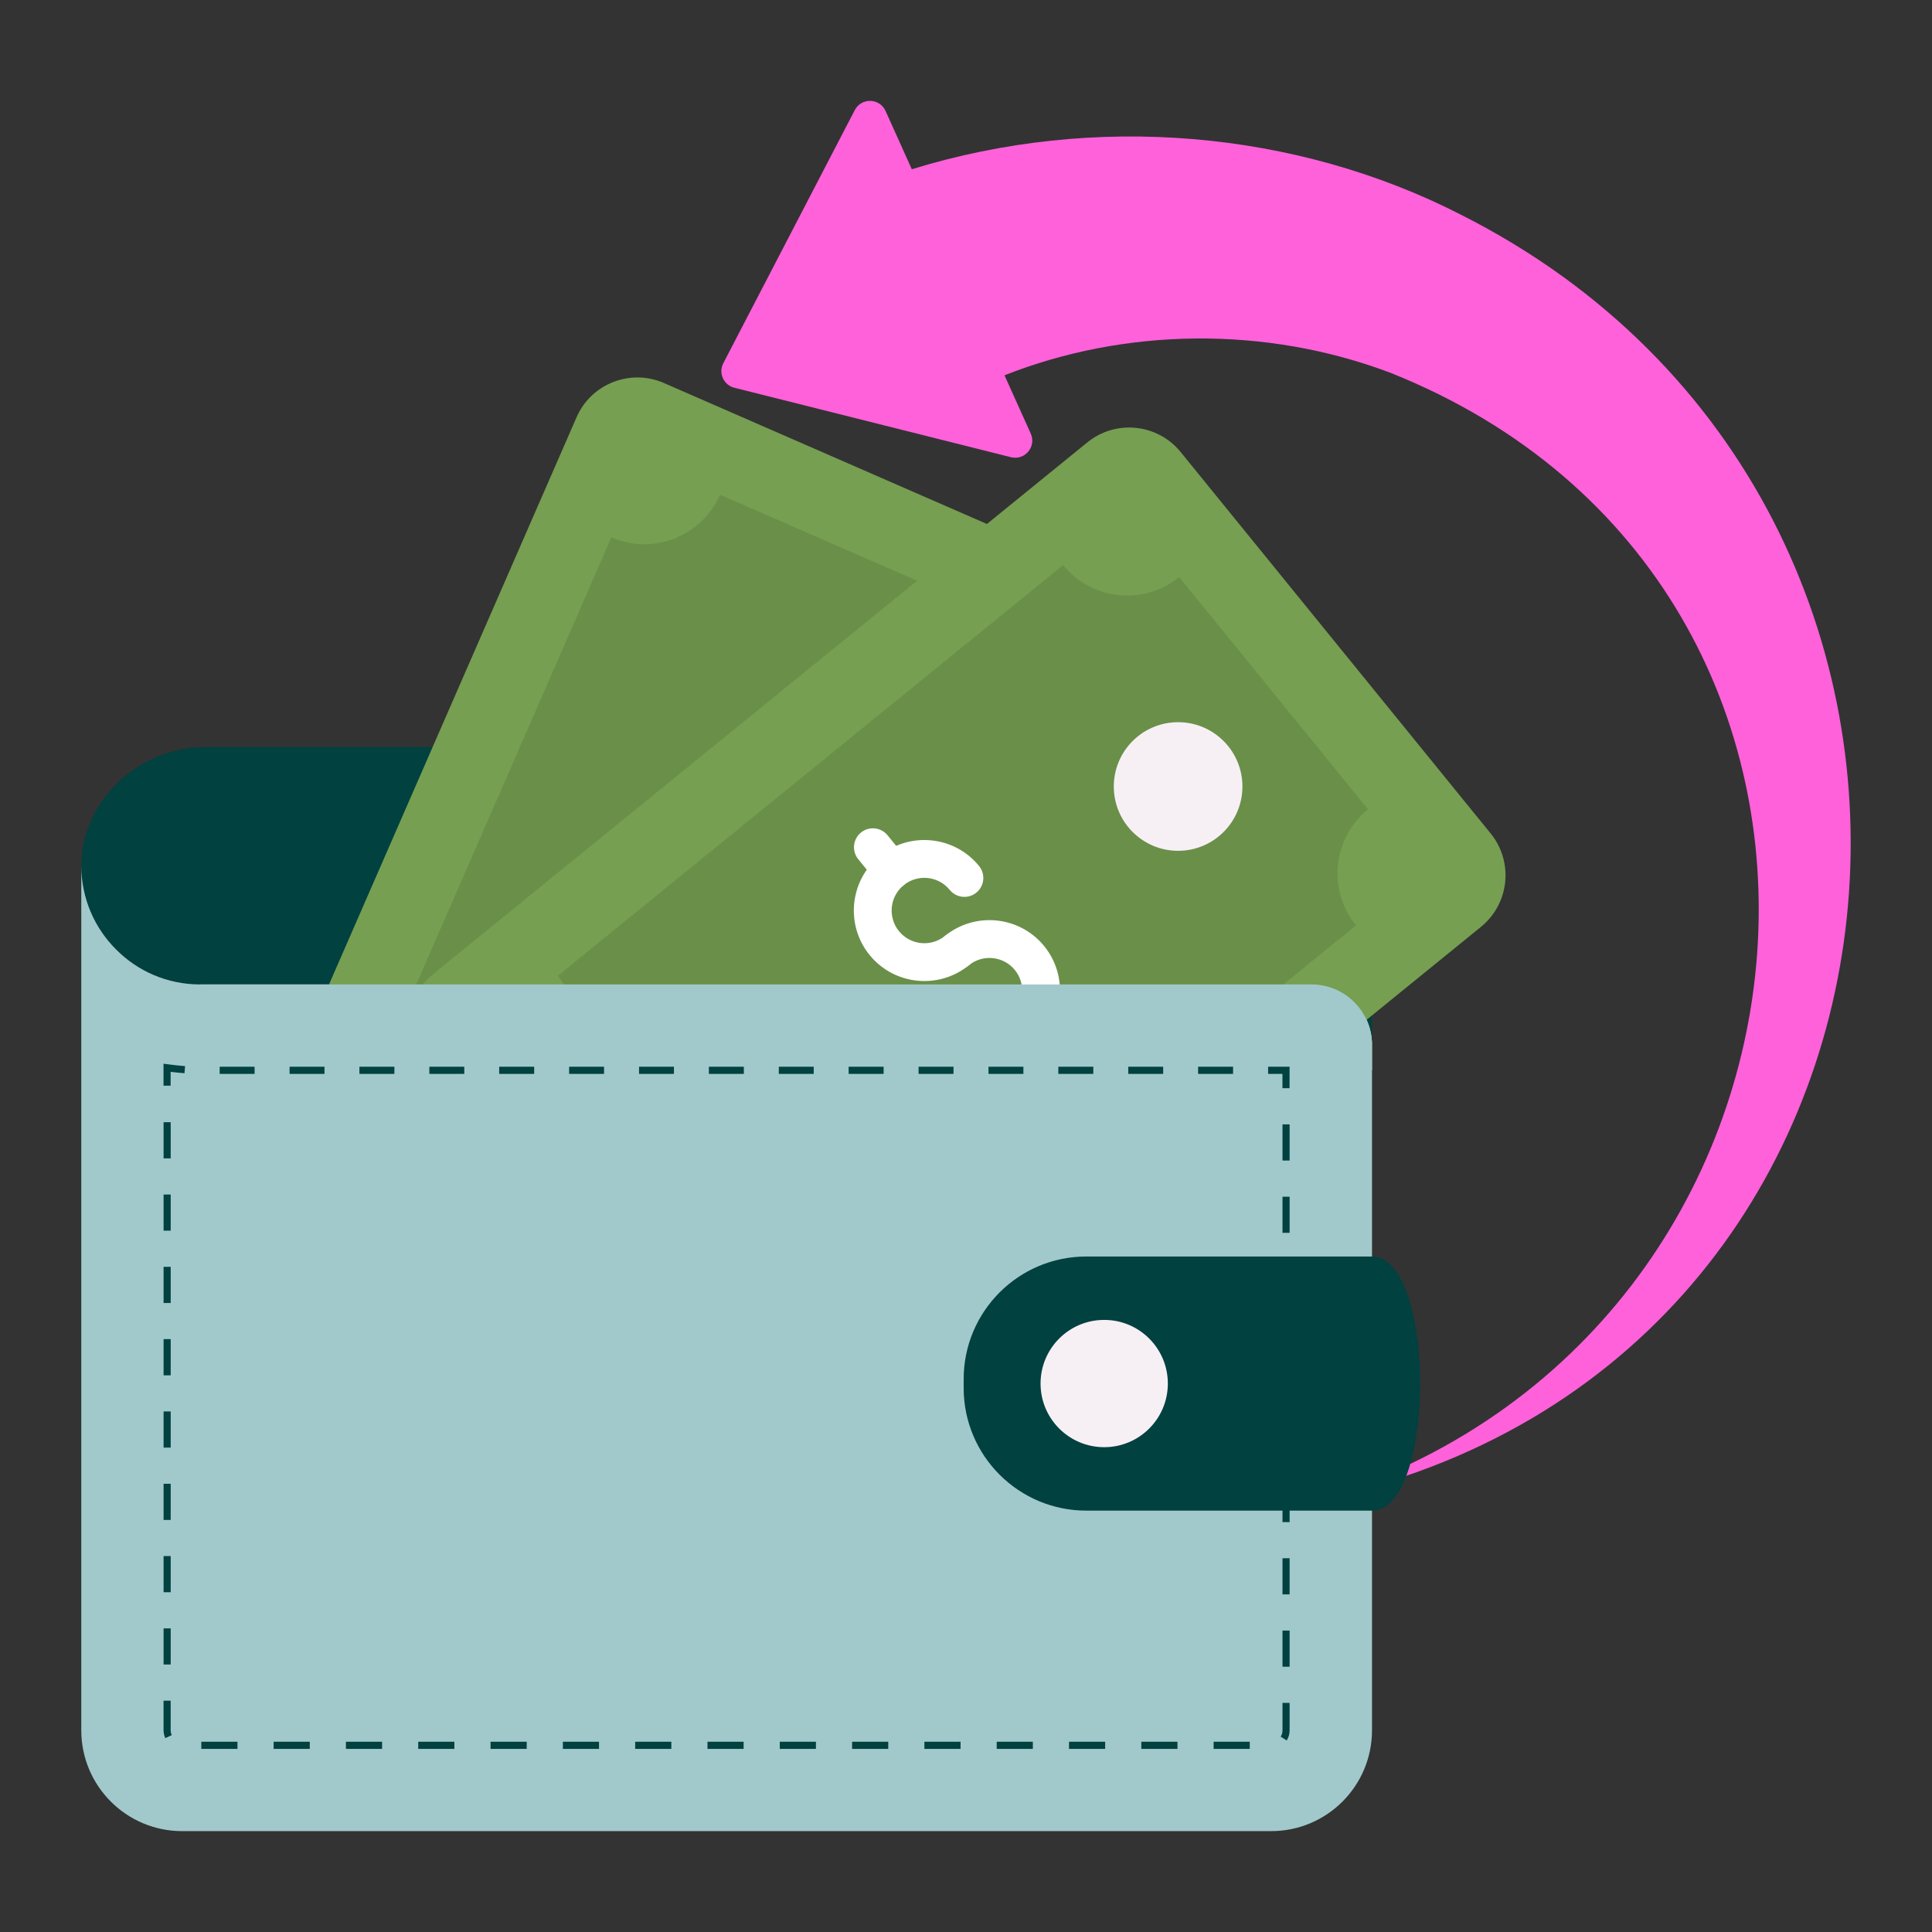
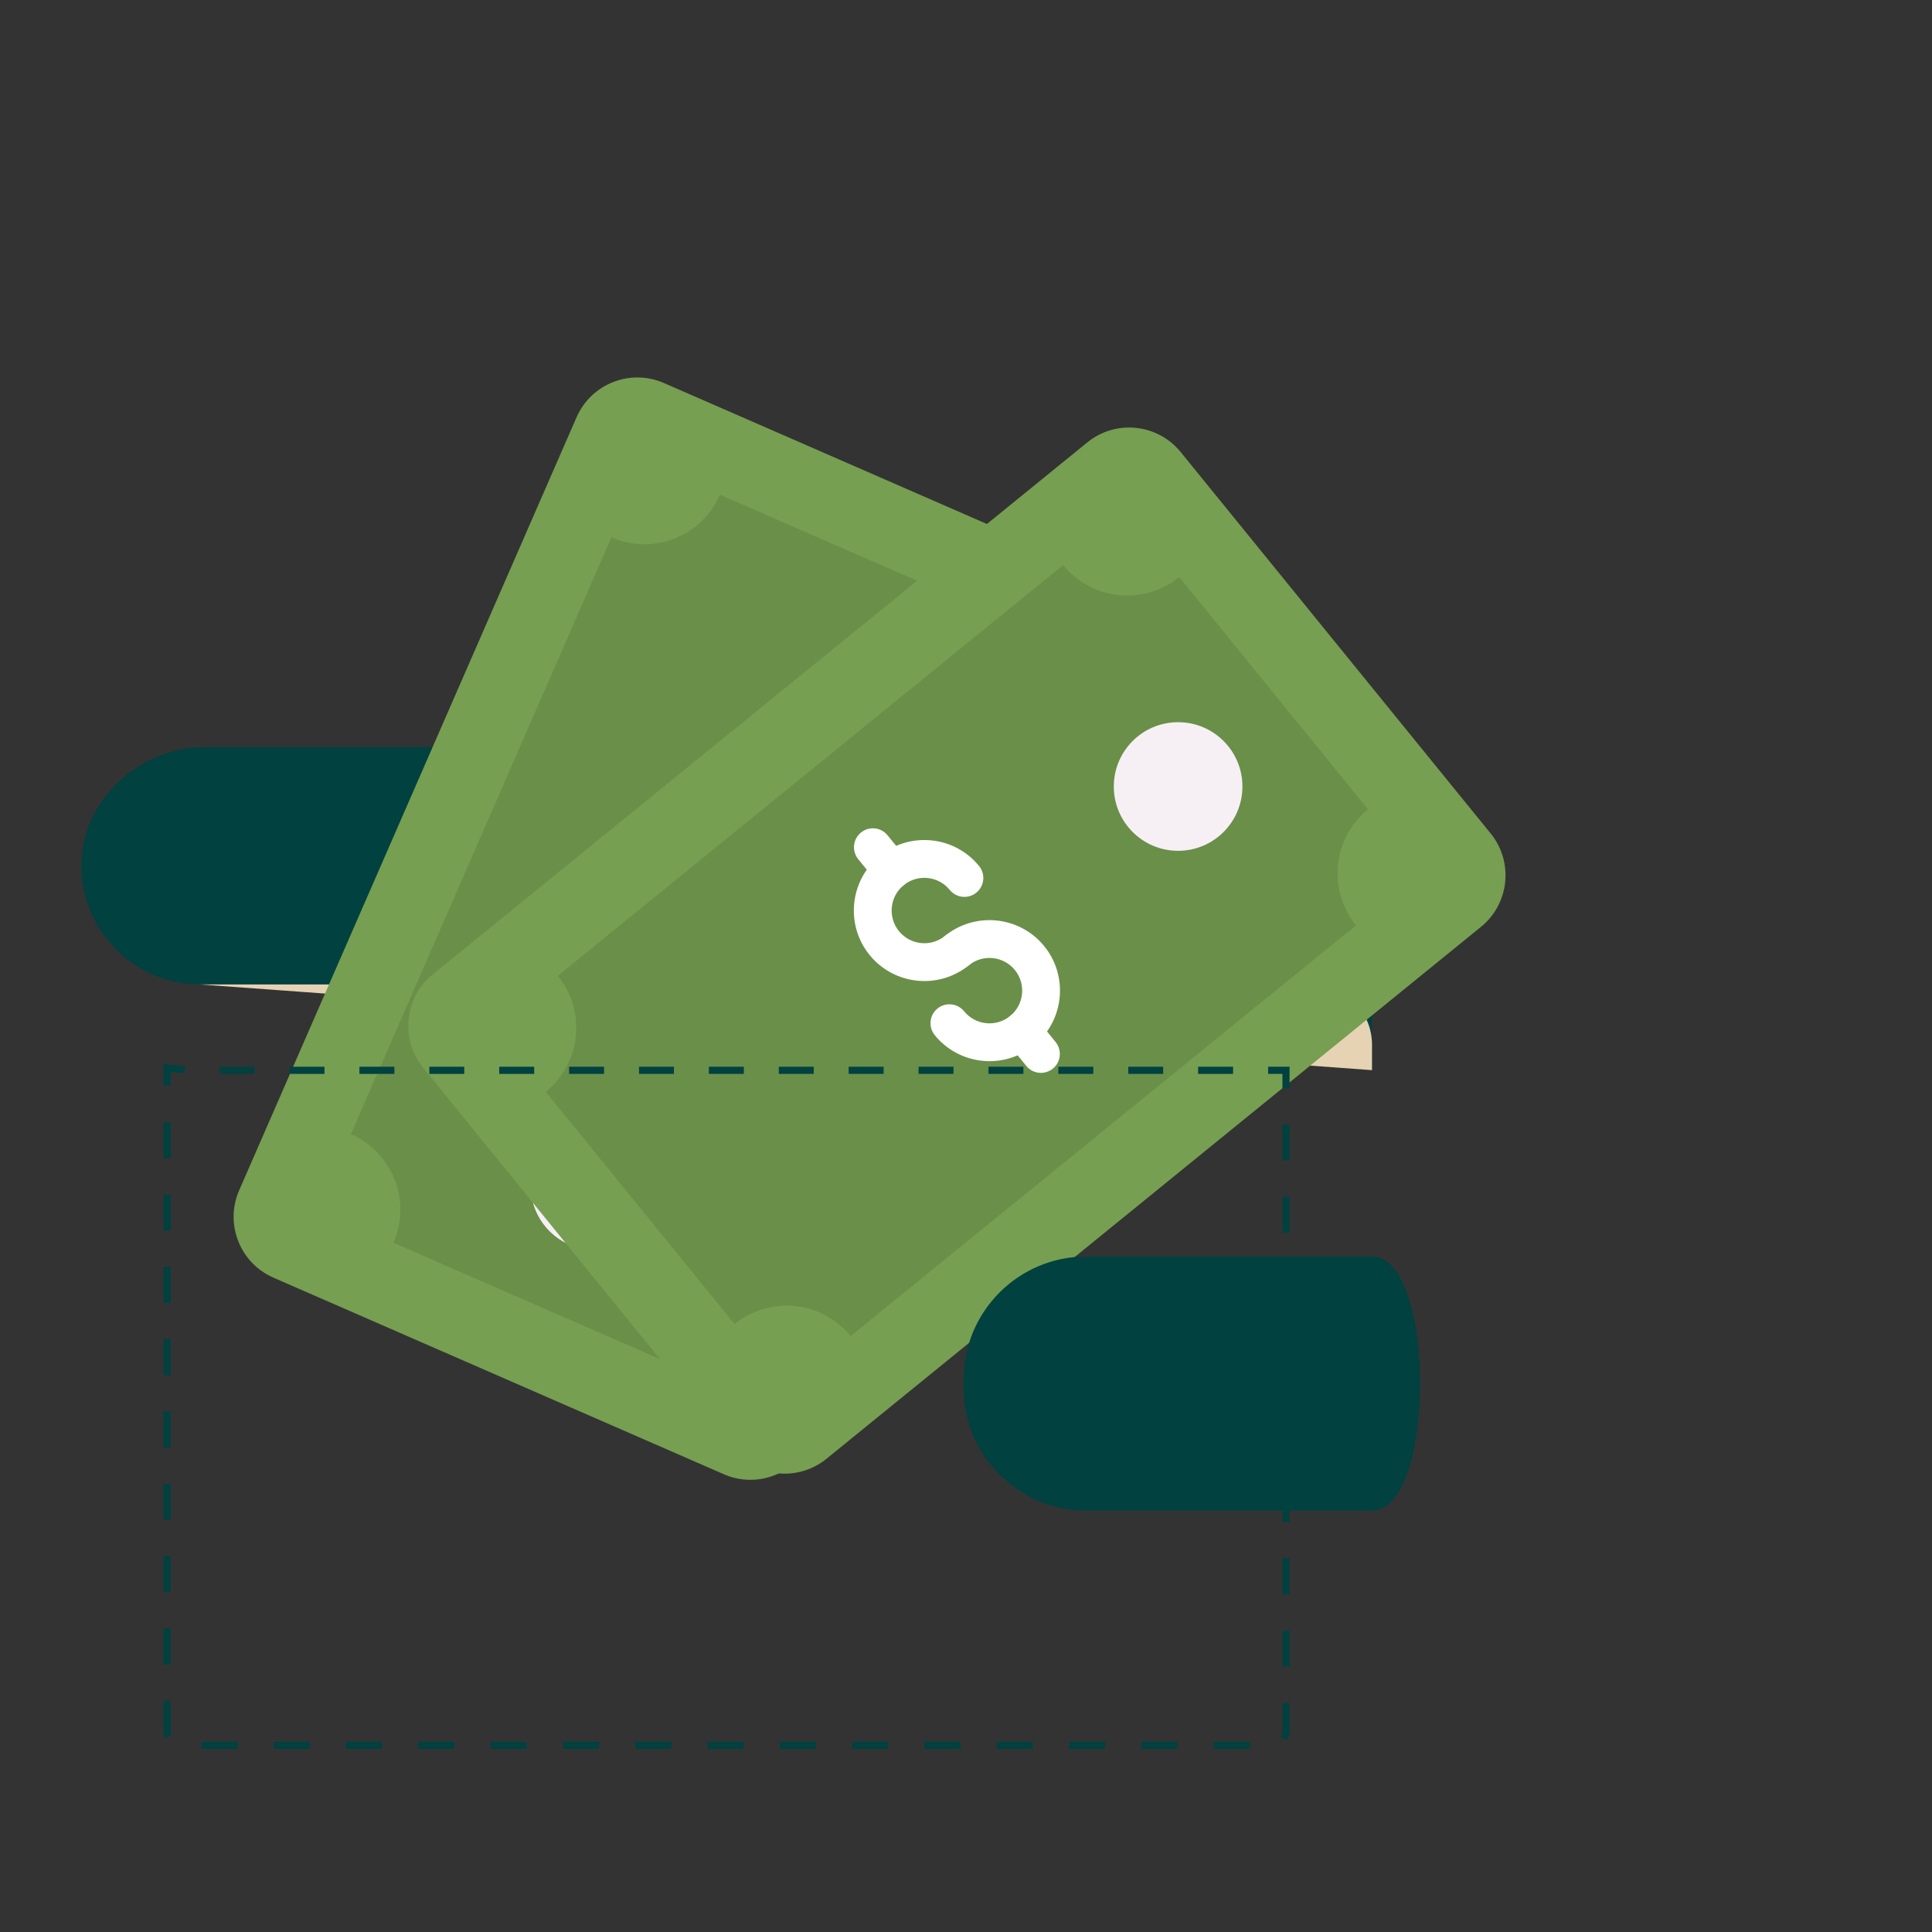
<svg xmlns="http://www.w3.org/2000/svg" id="Layer_1" enable-background="new 0 0 66 66" viewBox="0 0 66 66">
  <rect x="0" y="0" width="66" height="66" fill="#333333" stroke="none" />
  <g>
    <g>
      <g>
-         <path d="m44.958 51.252c18.513-5.572 20.81-31.222 2.542-38.517-4.301-1.625-9.104-1.527-13.185.086l.897 1.99c.201.446-.201.927-.676.808l-9.45-2.373c-.366-.092-.551-.502-.377-.837l4.491-8.647c.225-.434.851-.416 1.052.029l.897 1.991c6.257-1.931 13.124-1.332 18.758 1.552 19.76 9.971 17.047 39.385-4.949 43.918z" fill="#ff61db" />
-       </g>
+         </g>
      <g>
        <g>
          <path d="m46.87 28.966v6.731c0-1.144-.923-2.067-2.067-2.067h-37.968c-1.123 0-2.136-.455-2.866-1.192-.722-.715-1.173-1.708-1.191-2.797-.038-2.266 1.963-4.12 4.229-4.12l36.418 0c1.902 0 3.445 1.542 3.445 3.445z" fill="#014140" />
        </g>
        <g>
          <path d="m46.87 35.697v.861l-40.034-2.928h37.968c1.144 0 2.067.923 2.067 2.067z" fill="#e5d3b3" />
        </g>
        <g>
          <g>
            <path d="m39.239 22.784-11.526 26.408c-.501 1.147-1.837 1.671-2.984 1.171l-15.388-6.716c-1.147-.501-1.671-1.837-1.171-2.984l11.526-26.408c.501-1.147 1.837-1.671 2.984-1.171l15.388 6.716c1.147.501 1.671 1.837 1.171 2.984z" fill="#769f51" />
          </g>
          <g>
            <path d="m22.813 46.545-9.37-4.09c.623-1.426-.029-3.087-1.455-3.71l8.899-20.389c1.426.623 3.087-.029 3.71-1.455l9.37 4.09c-.623 1.426.029 3.087 1.455 3.71l-8.899 20.389c-1.426-.623-3.087.029-3.71 1.455z" fill="#6a8f49" />
          </g>
          <g>
            <g>
              <circle cx="20.326" cy="40.505" fill="#f6f0f5" r="2.197" />
            </g>
          </g>
          <g>
            <g>
              <g>
                <path d="m33.097 32.975c-1.031.838-2.552.681-3.39-.35-.838-1.031-.681-2.553.35-3.39 1.031-.838 2.552-.681 3.39.35.225.277.183.684-.094.909-.277.225-.684.183-.909-.094-.389-.478-1.094-.551-1.572-.162s-.551 1.094-.162 1.572c.389.478 1.094.551 1.572.162.277-.225.684-.183.909.094s.183.684-.094.909z" fill="#fff" />
              </g>
            </g>
            <g>
              <g>
                <path d="m35.322 35.712c-1.031.838-2.552.681-3.39-.35-.225-.277-.183-.684.094-.909s.684-.183.909.094c.389.478 1.094.551 1.572.162.478-.388.551-1.094.162-1.572-.389-.478-1.094-.551-1.572-.162-.277.225-.684.183-.909-.094-.225-.277-.183-.684.094-.909 1.031-.838 2.552-.681 3.39.35.838 1.031.681 2.553-.35 3.39z" fill="#fff" />
              </g>
            </g>
            <g>
              <g>
                <path d="m30.872 30.238c-.277.225-.684.183-.909-.094l-.645-.794c-.225-.277-.183-.684.094-.909.277-.225.684-.183.909.094l.645.794c.225.277.183.684-.094.909z" fill="#fff" />
              </g>
            </g>
            <g>
              <g>
-                 <path d="m35.967 36.506c-.277.225-.684.183-.909-.094l-.645-.794c-.225-.277-.183-.684.094-.909.277-.225.684-.183.909.094l.645.794c.225.277.183.684-.094.909z" fill="#fff" />
-               </g>
+                 </g>
            </g>
          </g>
        </g>
        <g>
          <g>
            <path d="m50.594 31.661-22.36 18.173c-.971.79-2.399.642-3.189-.329l-10.59-13.03c-.79-.971-.642-2.399.329-3.189l22.36-18.173c.971-.79 2.399-.642 3.189.329l10.59 13.03c.79.971.642 2.399-.329 3.189z" fill="#769f51" />
          </g>
          <g>
            <path d="m25.094 45.233-6.448-7.934c1.208-.982 1.391-2.756.41-3.964l17.264-14.031c.982 1.208 2.756 1.391 3.964.41l6.448 7.934c-1.208.982-1.391 2.756-.41 3.964l-17.264 14.031c-.982-1.208-2.756-1.391-3.964-.41z" fill="#6a8f49" />
          </g>
          <g>
            <g>
              <circle cx="40.246" cy="26.868" fill="#f6f0f5" r="2.197" />
            </g>
            <g>
-               <circle cx="25.657" cy="38.725" fill="#f6f0f5" r="2.197" />
-             </g>
+               </g>
          </g>
          <g>
            <g>
              <g>
                <path d="m33.097 32.975c-1.031.838-2.552.681-3.39-.35-.838-1.031-.681-2.553.35-3.39 1.031-.838 2.552-.681 3.39.35.225.277.183.684-.094.909-.277.225-.684.183-.909-.094-.389-.478-1.094-.551-1.572-.162s-.551 1.094-.162 1.572c.389.478 1.094.551 1.572.162.277-.225.684-.183.909.094s.183.684-.094.909z" fill="#fff" />
              </g>
            </g>
            <g>
              <g>
                <path d="m35.322 35.712c-1.031.838-2.552.681-3.39-.35-.225-.277-.183-.684.094-.909s.684-.183.909.094c.389.478 1.094.551 1.572.162.478-.388.551-1.094.162-1.572-.389-.478-1.094-.551-1.572-.162-.277.225-.684.183-.909-.094-.225-.277-.183-.684.094-.909 1.031-.838 2.552-.681 3.39.35.838 1.031.681 2.553-.35 3.39z" fill="#fff" />
              </g>
            </g>
            <g>
              <g>
                <path d="m30.872 30.238c-.277.225-.684.183-.909-.094l-.645-.794c-.225-.277-.183-.684.094-.909.277-.225.684-.183.909.094l.645.794c.225.277.183.684-.094.909z" fill="#fff" />
              </g>
            </g>
            <g>
              <g>
                <path d="m35.967 36.506c-.277.225-.684.183-.909-.094l-.645-.794c-.225-.277-.183-.684.094-.909.277-.225.684-.183.909.094l.645.794c.225.277.183.684-.094.909z" fill="#fff" />
              </g>
            </g>
          </g>
        </g>
        <g>
-           <path d="m46.87 59.109v-23.412c0-1.141-.925-2.067-2.067-2.067h-37.968c-1.123 0-2.136-.455-2.866-1.192-.737-.73-1.192-1.75-1.192-2.866v29.537c0 1.902 1.542 3.445 3.445 3.445h37.203c1.902 0 3.445-1.542 3.445-3.445z" fill="#a1c9cb" />
-         </g>
+           </g>
        <g>
          <g>
            <g>
              <path d="m44.053 37.175h-.243v-.489h-.489v-.245h.733z" fill="#014140" />
            </g>
          </g>
          <g>
            <g>
              <path d="m42.694 59.745h-1.235v-.245h1.235zm-2.47 0h-1.235v-.245h1.235zm-2.47 0h-1.235v-.245h1.235zm-2.47 0h-1.235v-.245h1.235zm-2.47 0h-1.235v-.245h1.235zm-2.47 0h-1.235v-.245h1.235zm-2.47 0h-1.235v-.245h1.235zm-2.47 0h-1.235v-.245h1.235zm-2.47 0h-1.235v-.245h1.235zm-2.47 0h-1.235v-.245h1.235zm-2.47 0h-1.236v-.245h1.236zm-2.471 0h-1.235v-.245h1.235zm-2.47 0h-1.235v-.245h1.235zm-2.47 0h-1.235v-.245h1.235zm-2.47 0h-1.235v-.245h1.235zm35.843-.288-.205-.131c.041-.064.062-.138.062-.216v-.937h.243v.937c0 .124-.035.244-.1.347zm-38.308-.079c-.039-.086-.06-.176-.06-.269v-1.011h.243v1.011c0 .056.013.112.038.165zm38.408-2.441h-.243v-1.235h.243zm-38.224-.074h-.243v-1.235h.243zm38.224-2.396h-.243v-1.235h.243zm-38.224-.074h-.243v-1.235h.243zm38.224-2.396h-.243v-1.235h.243zm-38.224-.074h-.243v-1.235h.243zm38.224-2.396h-.243v-1.235h.243zm-38.224-.074h-.243v-1.235h.243zm38.224-2.396h-.243v-1.235h.243zm-38.224-.074h-.243v-1.236h.243zm38.224-2.397h-.243v-1.235h.243zm-38.224-.074h-.243v-1.235h.243zm38.224-2.396h-.243v-1.235h.243zm-38.224-.074h-.243v-1.235h.243zm38.224-2.396h-.243v-1.235h.243zm-38.224-.074h-.243v-1.235h.243z" fill="#014140" />
            </g>
          </g>
          <g>
            <g>
              <path d="m5.829 37.089h-.243v-.751l.137.018c.198.026.397.049.599.064l-.019.243c-.159-.012-.317-.029-.474-.048v.472z" fill="#014140" />
            </g>
          </g>
          <g>
            <g>
              <path d="m42.124 36.686h-1.195v-.245h1.195zm-2.388 0h-1.193v-.245h1.193zm-2.387 0h-1.195v-.245h1.195zm-2.388 0h-1.193v-.245h1.193zm-2.388 0h-1.193v-.245h1.193zm-2.387 0h-1.195v-.245h1.195zm-2.388 0h-1.193v-.245h1.193zm-2.387 0h-1.195v-.245h1.195zm-2.388 0h-1.193v-.245h1.193zm-2.388 0h-1.193v-.245h1.193v.245zm-2.387 0h-1.195v-.245h1.195zm-2.388 0h-1.193v-.245h1.193zm-2.387 0h-1.195v-.245h1.195zm-2.388 0h-1.193v-.245h1.193zm-2.388 0h-1.193v-.245h1.193z" fill="#014140" />
            </g>
          </g>
        </g>
        <g>
          <path d="m37.111 51.605 9.759-0c2.191 0 2.191-8.681 0-8.681l-9.759 0c-2.315 0-4.191 1.876-4.191 4.191v.299c0 2.315 1.876 4.191 4.191 4.191z" fill="#014140" />
        </g>
        <g>
-           <circle cx="37.721" cy="47.264" fill="#f6f0f5" r="2.174" />
-         </g>
+           </g>
      </g>
    </g>
  </g>
</svg>